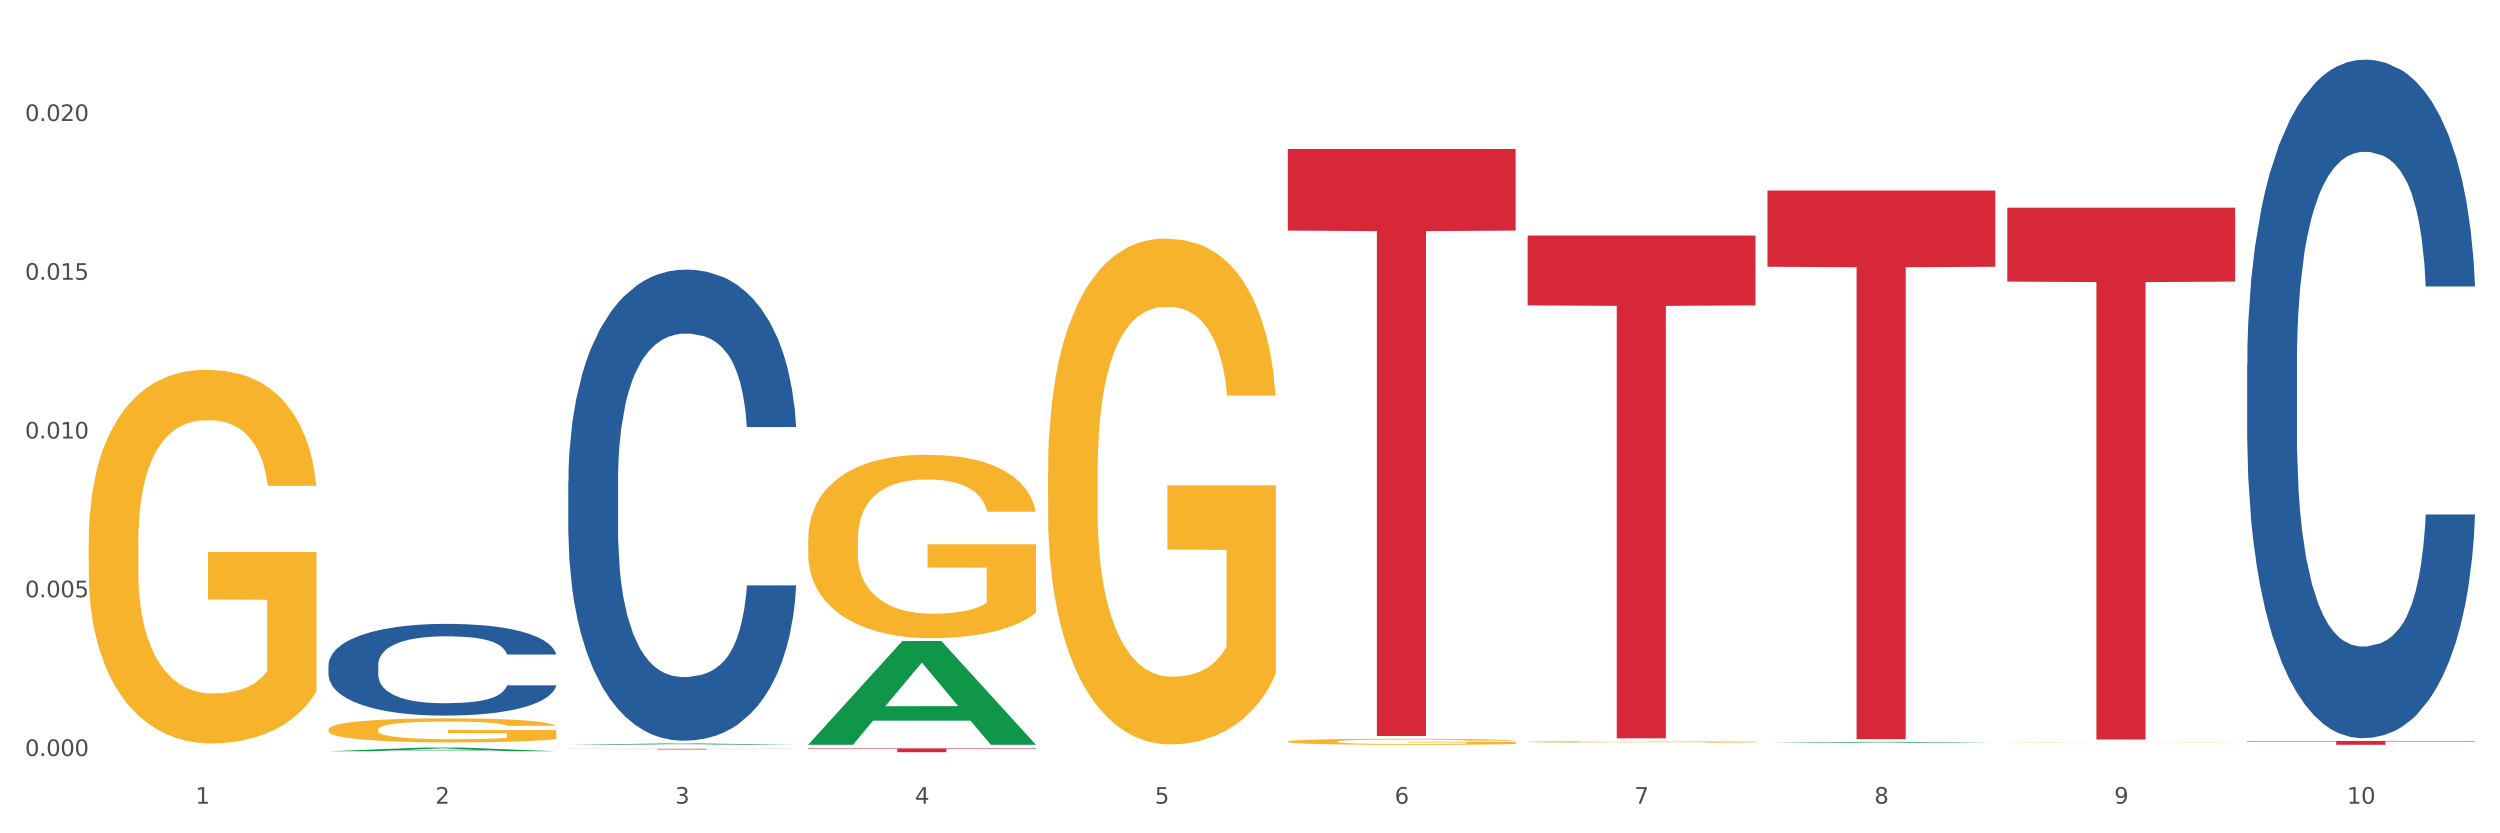
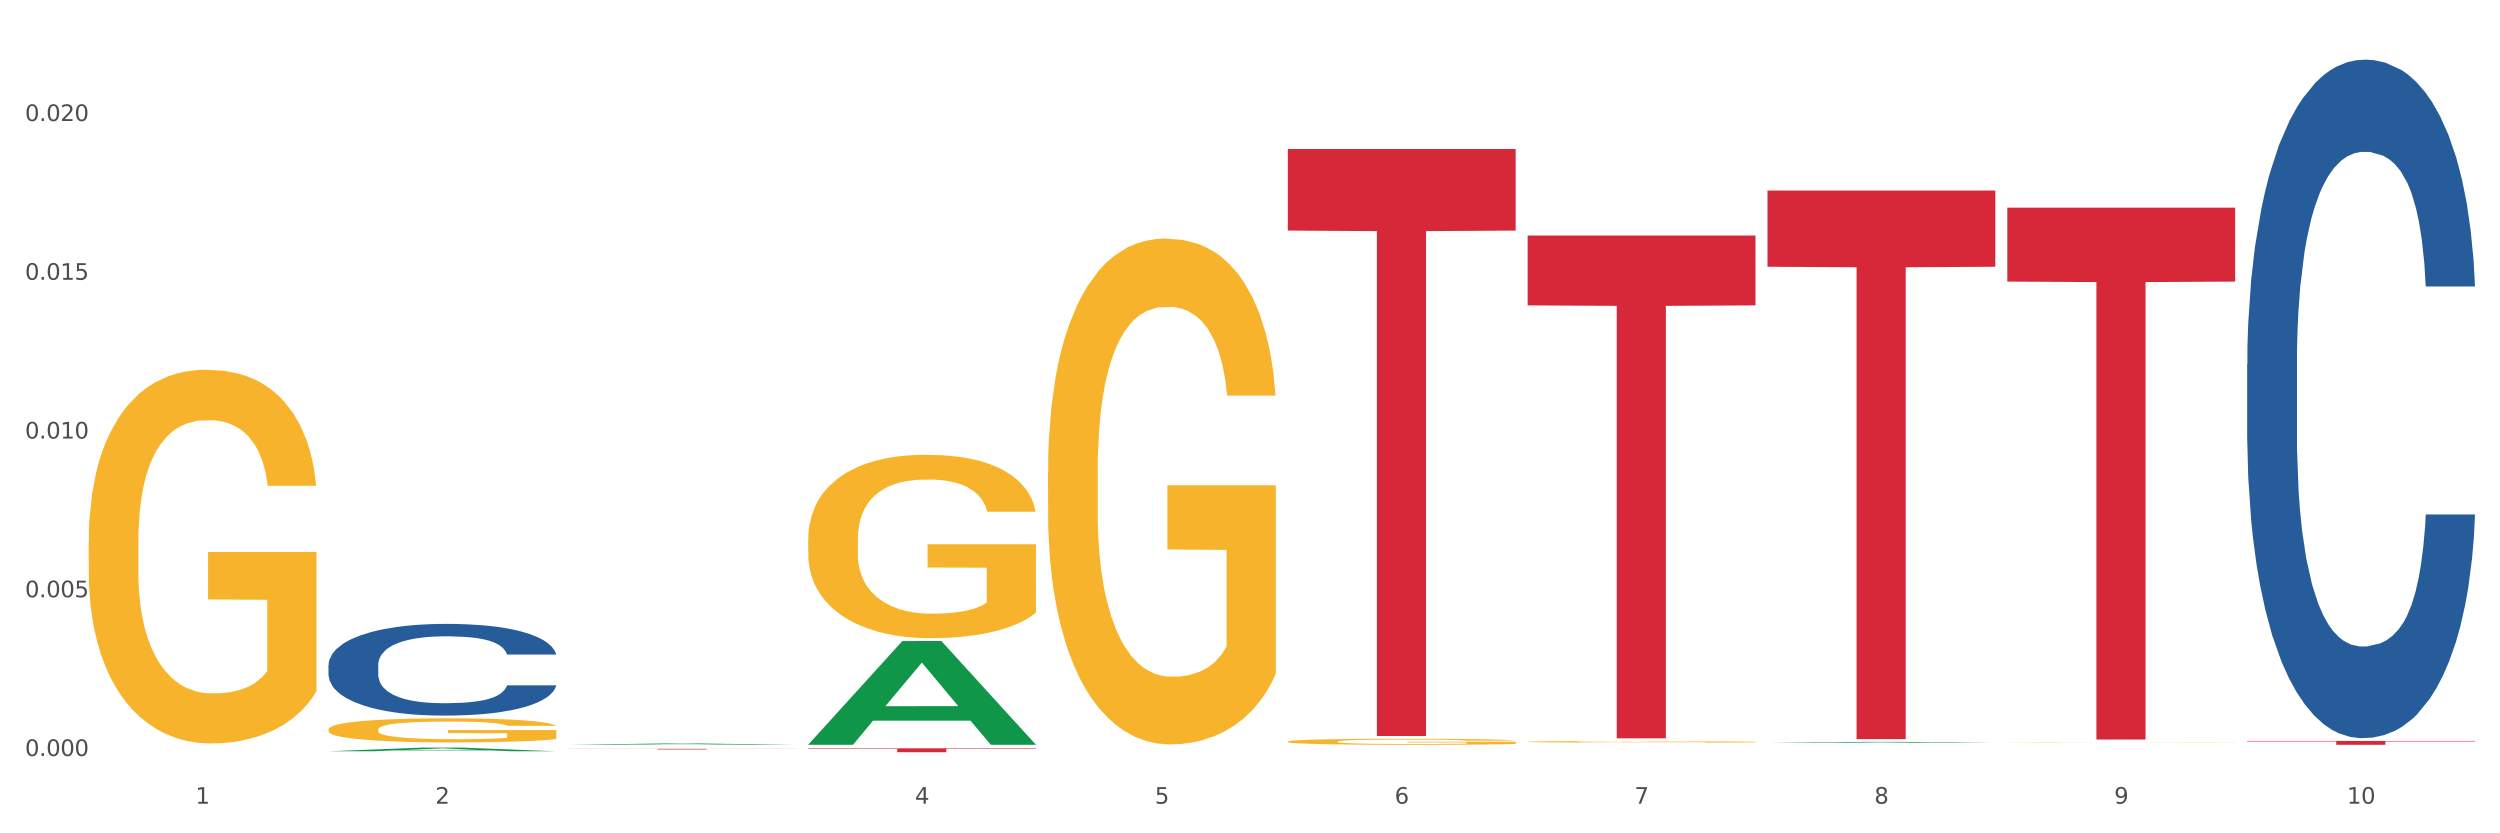
<svg xmlns="http://www.w3.org/2000/svg" xmlns:xlink="http://www.w3.org/1999/xlink" width="1080pt" height="360pt" viewBox="0 0 1080 360" version="1.1">
  <rect x="0" y="0" width="1080" height="360" fill="#333333" stroke="none" />
  <defs>
    <style type="text/css">*{stroke-linejoin: round; stroke-linecap: butt}</style>
  </defs>
  <g id="figure_1">
    <g id="patch_1">
      <path d="M 0 360  L 1080 360  L 1080 0  L 0 0  z " style="fill: #ffffff; stroke: #ffffff; stroke-linejoin: miter" />
    </g>
    <g id="axes_1">
      <g id="matplotlib.axis_1">
        <g id="xtick_1">
          <g id="text_1">
            <g style="fill: #4d4d4d" transform="translate(84.444 347.204) scale(0.096 -0.096)">
              <defs>
                <path id="DejaVuSans-31" d="M 794 531  L 1825 531  L 1825 4091  L 703 3866  L 703 4441  L 1819 4666  L 2450 4666  L 2450 531  L 3481 531  L 3481 0  L 794 0  L 794 531  z " transform="scale(0.016)" />
              </defs>
              <use xlink:href="#DejaVuSans-31" />
            </g>
          </g>
        </g>
        <g id="xtick_2">
          <g id="text_2">
            <g style="fill: #4d4d4d" transform="translate(188.053 347.204) scale(0.096 -0.096)">
              <defs>
                <path id="DejaVuSans-32" d="M 1228 531  L 3431 531  L 3431 0  L 469 0  L 469 531  Q 828 903 1448 1529  Q 2069 2156 2228 2338  Q 2531 2678 2651 2914  Q 2772 3150 2772 3378  Q 2772 3750 2511 3984  Q 2250 4219 1831 4219  Q 1534 4219 1204 4116  Q 875 4013 500 3803  L 500 4441  Q 881 4594 1212 4672  Q 1544 4750 1819 4750  Q 2544 4750 2975 4387  Q 3406 4025 3406 3419  Q 3406 3131 3298 2873  Q 3191 2616 2906 2266  Q 2828 2175 2409 1742  Q 1991 1309 1228 531  z " transform="scale(0.016)" />
              </defs>
              <use xlink:href="#DejaVuSans-32" />
            </g>
          </g>
        </g>
        <g id="xtick_3">
          <g id="text_3">
            <g style="fill: #4d4d4d" transform="translate(291.663 347.204) scale(0.096 -0.096)">
              <defs>
-                 <path id="DejaVuSans-33" d="M 2597 2516  Q 3050 2419 3304 2112  Q 3559 1806 3559 1356  Q 3559 666 3084 287  Q 2609 -91 1734 -91  Q 1441 -91 1130 -33  Q 819 25 488 141  L 488 750  Q 750 597 1062 519  Q 1375 441 1716 441  Q 2309 441 2620 675  Q 2931 909 2931 1356  Q 2931 1769 2642 2001  Q 2353 2234 1838 2234  L 1294 2234  L 1294 2753  L 1863 2753  Q 2328 2753 2575 2939  Q 2822 3125 2822 3475  Q 2822 3834 2567 4026  Q 2313 4219 1838 4219  Q 1578 4219 1281 4162  Q 984 4106 628 3988  L 628 4550  Q 988 4650 1302 4700  Q 1616 4750 1894 4750  Q 2613 4750 3031 4423  Q 3450 4097 3450 3541  Q 3450 3153 3228 2886  Q 3006 2619 2597 2516  z " transform="scale(0.016)" />
-               </defs>
+                 </defs>
              <use xlink:href="#DejaVuSans-33" />
            </g>
          </g>
        </g>
        <g id="xtick_4">
          <g id="text_4">
            <g style="fill: #4d4d4d" transform="translate(395.273 347.204) scale(0.096 -0.096)">
              <defs>
                <path id="DejaVuSans-34" d="M 2419 4116  L 825 1625  L 2419 1625  L 2419 4116  z M 2253 4666  L 3047 4666  L 3047 1625  L 3713 1625  L 3713 1100  L 3047 1100  L 3047 0  L 2419 0  L 2419 1100  L 313 1100  L 313 1709  L 2253 4666  z " transform="scale(0.016)" />
              </defs>
              <use xlink:href="#DejaVuSans-34" />
            </g>
          </g>
        </g>
        <g id="xtick_5">
          <g id="text_5">
            <g style="fill: #4d4d4d" transform="translate(498.883 347.204) scale(0.096 -0.096)">
              <defs>
                <path id="DejaVuSans-35" d="M 691 4666  L 3169 4666  L 3169 4134  L 1269 4134  L 1269 2991  Q 1406 3038 1543 3061  Q 1681 3084 1819 3084  Q 2600 3084 3056 2656  Q 3513 2228 3513 1497  Q 3513 744 3044 326  Q 2575 -91 1722 -91  Q 1428 -91 1123 -41  Q 819 9 494 109  L 494 744  Q 775 591 1075 516  Q 1375 441 1709 441  Q 2250 441 2565 725  Q 2881 1009 2881 1497  Q 2881 1984 2565 2268  Q 2250 2553 1709 2553  Q 1456 2553 1204 2497  Q 953 2441 691 2322  L 691 4666  z " transform="scale(0.016)" />
              </defs>
              <use xlink:href="#DejaVuSans-35" />
            </g>
          </g>
        </g>
        <g id="xtick_6">
          <g id="text_6">
            <g style="fill: #4d4d4d" transform="translate(602.492 347.204) scale(0.096 -0.096)">
              <defs>
                <path id="DejaVuSans-36" d="M 2113 2584  Q 1688 2584 1439 2293  Q 1191 2003 1191 1497  Q 1191 994 1439 701  Q 1688 409 2113 409  Q 2538 409 2786 701  Q 3034 994 3034 1497  Q 3034 2003 2786 2293  Q 2538 2584 2113 2584  z M 3366 4563  L 3366 3988  Q 3128 4100 2886 4159  Q 2644 4219 2406 4219  Q 1781 4219 1451 3797  Q 1122 3375 1075 2522  Q 1259 2794 1537 2939  Q 1816 3084 2150 3084  Q 2853 3084 3261 2657  Q 3669 2231 3669 1497  Q 3669 778 3244 343  Q 2819 -91 2113 -91  Q 1303 -91 875 529  Q 447 1150 447 2328  Q 447 3434 972 4092  Q 1497 4750 2381 4750  Q 2619 4750 2861 4703  Q 3103 4656 3366 4563  z " transform="scale(0.016)" />
              </defs>
              <use xlink:href="#DejaVuSans-36" />
            </g>
          </g>
        </g>
        <g id="xtick_7">
          <g id="text_7">
            <g style="fill: #4d4d4d" transform="translate(706.102 347.204) scale(0.096 -0.096)">
              <defs>
                <path id="DejaVuSans-37" d="M 525 4666  L 3525 4666  L 3525 4397  L 1831 0  L 1172 0  L 2766 4134  L 525 4134  L 525 4666  z " transform="scale(0.016)" />
              </defs>
              <use xlink:href="#DejaVuSans-37" />
            </g>
          </g>
        </g>
        <g id="xtick_8">
          <g id="text_8">
            <g style="fill: #4d4d4d" transform="translate(809.712 347.204) scale(0.096 -0.096)">
              <defs>
                <path id="DejaVuSans-38" d="M 2034 2216  Q 1584 2216 1326 1975  Q 1069 1734 1069 1313  Q 1069 891 1326 650  Q 1584 409 2034 409  Q 2484 409 2743 651  Q 3003 894 3003 1313  Q 3003 1734 2745 1975  Q 2488 2216 2034 2216  z M 1403 2484  Q 997 2584 770 2862  Q 544 3141 544 3541  Q 544 4100 942 4425  Q 1341 4750 2034 4750  Q 2731 4750 3128 4425  Q 3525 4100 3525 3541  Q 3525 3141 3298 2862  Q 3072 2584 2669 2484  Q 3125 2378 3379 2068  Q 3634 1759 3634 1313  Q 3634 634 3220 271  Q 2806 -91 2034 -91  Q 1263 -91 848 271  Q 434 634 434 1313  Q 434 1759 690 2068  Q 947 2378 1403 2484  z M 1172 3481  Q 1172 3119 1398 2916  Q 1625 2713 2034 2713  Q 2441 2713 2670 2916  Q 2900 3119 2900 3481  Q 2900 3844 2670 4047  Q 2441 4250 2034 4250  Q 1625 4250 1398 4047  Q 1172 3844 1172 3481  z " transform="scale(0.016)" />
              </defs>
              <use xlink:href="#DejaVuSans-38" />
            </g>
          </g>
        </g>
        <g id="xtick_9">
          <g id="text_9">
            <g style="fill: #4d4d4d" transform="translate(913.322 347.204) scale(0.096 -0.096)">
              <defs>
                <path id="DejaVuSans-39" d="M 703 97  L 703 672  Q 941 559 1184 500  Q 1428 441 1663 441  Q 2288 441 2617 861  Q 2947 1281 2994 2138  Q 2813 1869 2534 1725  Q 2256 1581 1919 1581  Q 1219 1581 811 2004  Q 403 2428 403 3163  Q 403 3881 828 4315  Q 1253 4750 1959 4750  Q 2769 4750 3195 4129  Q 3622 3509 3622 2328  Q 3622 1225 3098 567  Q 2575 -91 1691 -91  Q 1453 -91 1209 -44  Q 966 3 703 97  z M 1959 2075  Q 2384 2075 2632 2365  Q 2881 2656 2881 3163  Q 2881 3666 2632 3958  Q 2384 4250 1959 4250  Q 1534 4250 1286 3958  Q 1038 3666 1038 3163  Q 1038 2656 1286 2365  Q 1534 2075 1959 2075  z " transform="scale(0.016)" />
              </defs>
              <use xlink:href="#DejaVuSans-39" />
            </g>
          </g>
        </g>
        <g id="xtick_10">
          <g id="text_10">
            <g style="fill: #4d4d4d" transform="translate(1013.877 347.204) scale(0.096 -0.096)">
              <defs>
                <path id="DejaVuSans-30" d="M 2034 4250  Q 1547 4250 1301 3770  Q 1056 3291 1056 2328  Q 1056 1369 1301 889  Q 1547 409 2034 409  Q 2525 409 2770 889  Q 3016 1369 3016 2328  Q 3016 3291 2770 3770  Q 2525 4250 2034 4250  z M 2034 4750  Q 2819 4750 3233 4129  Q 3647 3509 3647 2328  Q 3647 1150 3233 529  Q 2819 -91 2034 -91  Q 1250 -91 836 529  Q 422 1150 422 2328  Q 422 3509 836 4129  Q 1250 4750 2034 4750  z " transform="scale(0.016)" />
              </defs>
              <use xlink:href="#DejaVuSans-31" />
              <use xlink:href="#DejaVuSans-30" transform="translate(63.623 0)" />
            </g>
          </g>
        </g>
        <g id="xtick_11" />
        <g id="xtick_12" />
        <g id="xtick_13" />
        <g id="xtick_14" />
        <g id="xtick_15" />
        <g id="xtick_16" />
        <g id="xtick_17" />
        <g id="xtick_18" />
        <g id="xtick_19" />
      </g>
      <g id="matplotlib.axis_2">
        <g id="ytick_1">
          <g id="text_11">
            <g style="fill: #4d4d4d" transform="translate(10.8 326.599) scale(0.096 -0.096)">
              <defs>
                <path id="DejaVuSans-2e" d="M 684 794  L 1344 794  L 1344 0  L 684 0  L 684 794  z " transform="scale(0.016)" />
              </defs>
              <use xlink:href="#DejaVuSans-30" />
              <use xlink:href="#DejaVuSans-2e" transform="translate(63.623 0)" />
              <use xlink:href="#DejaVuSans-30" transform="translate(95.41 0)" />
              <use xlink:href="#DejaVuSans-30" transform="translate(159.033 0)" />
              <use xlink:href="#DejaVuSans-30" transform="translate(222.656 0)" />
            </g>
          </g>
        </g>
        <g id="ytick_2">
          <g id="text_12">
            <g style="fill: #4d4d4d" transform="translate(10.8 258.021) scale(0.096 -0.096)">
              <use xlink:href="#DejaVuSans-30" />
              <use xlink:href="#DejaVuSans-2e" transform="translate(63.623 0)" />
              <use xlink:href="#DejaVuSans-30" transform="translate(95.41 0)" />
              <use xlink:href="#DejaVuSans-30" transform="translate(159.033 0)" />
              <use xlink:href="#DejaVuSans-35" transform="translate(222.656 0)" />
            </g>
          </g>
        </g>
        <g id="ytick_3">
          <g id="text_13">
            <g style="fill: #4d4d4d" transform="translate(10.8 189.442) scale(0.096 -0.096)">
              <use xlink:href="#DejaVuSans-30" />
              <use xlink:href="#DejaVuSans-2e" transform="translate(63.623 0)" />
              <use xlink:href="#DejaVuSans-30" transform="translate(95.41 0)" />
              <use xlink:href="#DejaVuSans-31" transform="translate(159.033 0)" />
              <use xlink:href="#DejaVuSans-30" transform="translate(222.656 0)" />
            </g>
          </g>
        </g>
        <g id="ytick_4">
          <g id="text_14">
            <g style="fill: #4d4d4d" transform="translate(10.8 120.864) scale(0.096 -0.096)">
              <use xlink:href="#DejaVuSans-30" />
              <use xlink:href="#DejaVuSans-2e" transform="translate(63.623 0)" />
              <use xlink:href="#DejaVuSans-30" transform="translate(95.41 0)" />
              <use xlink:href="#DejaVuSans-31" transform="translate(159.033 0)" />
              <use xlink:href="#DejaVuSans-35" transform="translate(222.656 0)" />
            </g>
          </g>
        </g>
        <g id="ytick_5">
          <g id="text_15">
            <g style="fill: #4d4d4d" transform="translate(10.8 52.286) scale(0.096 -0.096)">
              <use xlink:href="#DejaVuSans-30" />
              <use xlink:href="#DejaVuSans-2e" transform="translate(63.623 0)" />
              <use xlink:href="#DejaVuSans-30" transform="translate(95.41 0)" />
              <use xlink:href="#DejaVuSans-32" transform="translate(159.033 0)" />
              <use xlink:href="#DejaVuSans-30" transform="translate(222.656 0)" />
            </g>
          </g>
        </g>
        <g id="ytick_6" />
        <g id="ytick_7" />
        <g id="ytick_8" />
        <g id="ytick_9" />
      </g>
      <g id="PolyCollection_1">
        <path d="M 141.893 324.55  L 141.994 324.548  L 182.584 322.953  L 199.428 322.952  L 240.322 324.553  L 220.839 324.553  L 212.011 324.18  L 170.102 324.18  L 169.798 324.186  L 161.274 324.553  L 141.893 324.553  L 141.893 324.55  L 175.379 323.958  L 206.734 323.956  L 191.209 323.293  L 191.006 323.29  L 190.803 323.295  L 175.278 323.956  L 175.379 323.958  L 141.893 324.55  z " clip-path="url(#pc1993ee82d)" style="fill: #109648" />
        <path d="M 970.771 157.474  L 970.887 157.207  L 970.887 149.711  L 971.236 139.538  L 972.516 120.798  L 974.145 106.609  L 976.937 90.011  L 978.45 83.05  L 980.428 75.286  L 984.5 62.704  L 989.154 51.995  L 992.411 46.106  L 994.854 42.358  L 1000.323 35.665  L 1003.464 32.72  L 1006.722 30.311  L 1009.514 28.704  L 1014.168 26.83  L 1017.891 26.027  L 1022.196 25.759  L 1025.803 26.027  L 1030.573 27.098  L 1037.554 30.311  L 1040.23 32.185  L 1043.836 35.397  L 1047.56 39.681  L 1050.585 43.964  L 1054.075 50.121  L 1057.682 58.153  L 1061.172 68.326  L 1063.615 77.696  L 1065.593 87.601  L 1067.338 99.648  L 1068.618 112.766  L 1069.2 123.742  L 1047.909 123.742  L 1047.327 113.837  L 1046.163 103.129  L 1045 95.9  L 1043.72 90.011  L 1041.742 83.318  L 1039.997 79.034  L 1037.088 73.948  L 1034.412 70.735  L 1032.202 68.861  L 1029.526 67.255  L 1023.825 65.649  L 1019.753 65.649  L 1017.193 66.184  L 1014.052 67.523  L 1011.376 69.397  L 1008.234 72.609  L 1005.791 76.09  L 1003.348 80.641  L 1001.952 83.853  L 999.857 89.743  L 998.461 94.562  L 996.6 102.861  L 995.553 108.751  L 993.691 124.01  L 992.877 135.254  L 992.528 143.018  L 992.295 151.585  L 992.295 193.348  L 992.993 212.088  L 993.575 220.119  L 994.505 229.221  L 996.251 241.001  L 998.81 252.512  L 1001.486 260.812  L 1003.697 265.898  L 1005.791 269.646  L 1007.885 272.591  L 1010.445 275.268  L 1012.539 276.874  L 1015.681 278.481  L 1019.404 279.284  L 1022.312 279.284  L 1028.246 277.945  L 1030.922 276.607  L 1033.482 274.733  L 1036.274 271.788  L 1038.484 268.575  L 1039.764 266.166  L 1041.859 261.079  L 1043.487 255.725  L 1044.884 249.568  L 1045.814 244.213  L 1046.861 236.182  L 1047.676 227.08  L 1047.909 222.261  L 1069.2 222.261  L 1068.735 231.899  L 1067.92 241.269  L 1066.291 253.851  L 1065.012 261.079  L 1063.034 269.914  L 1060.939 277.41  L 1058.031 285.709  L 1055.355 291.866  L 1052.562 297.221  L 1049.537 302.039  L 1044.069 308.732  L 1042.091 310.606  L 1037.903 313.819  L 1034.645 315.693  L 1029.875 317.567  L 1024.988 318.638  L 1019.869 318.905  L 1015.332 318.37  L 1010.329 316.764  L 1007.187 315.157  L 1003.697 312.748  L 999.625 309  L 995.785 304.449  L 992.179 299.095  L 988.804 292.937  L 985.663 285.977  L 981.591 274.465  L 978.566 263.221  L 976.355 252.78  L 974.843 243.946  L 973.33 232.702  L 972.516 224.938  L 971.236 206.198  L 970.771 188.797  L 970.771 157.474  z " clip-path="url(#pc1993ee82d)" style="fill: #255c99" />
        <path d="M 141.893 315.136  L 142.009 315.127  L 142.009 314.785  L 142.241 314.49  L 143.403 313.777  L 145.147 313.187  L 146.425 312.874  L 147.703 312.617  L 149.214 312.36  L 151.073 312.094  L 154.443 311.704  L 156.535 311.504  L 159.092 311.295  L 163.74 310.991  L 167.11 310.82  L 170.596 310.677  L 176.291 310.506  L 180.009 310.43  L 183.961 310.373  L 188.725 310.335  L 192.328 310.325  L 200.23 310.354  L 206.97 310.44  L 210.224 310.506  L 214.407 310.62  L 216.615 310.696  L 220.218 310.848  L 223.937 311.048  L 226.493 311.219  L 230.328 311.542  L 233.233 311.866  L 235.906 312.265  L 237.301 312.541  L 238.346 312.797  L 239.276 313.092  L 240.206 313.558  L 219.288 313.558  L 218.475 313.225  L 217.196 312.912  L 215.337 312.607  L 213.71 312.417  L 210.921 312.179  L 208.364 312.027  L 205.692 311.913  L 202.438 311.818  L 199.881 311.771  L 196.279 311.733  L 189.19 311.742  L 184.425 311.818  L 181.171 311.913  L 179.08 311.999  L 177.22 312.094  L 175.129 312.227  L 172.688 312.427  L 170.945 312.607  L 169.202 312.835  L 167.807 313.064  L 166.529 313.33  L 165.483 313.615  L 164.67 313.91  L 163.973 314.271  L 163.391 314.87  L 163.391 316.173  L 163.624 316.467  L 164.205 316.857  L 164.902 317.152  L 166.064 317.504  L 167.11 317.742  L 169.086 318.084  L 171.294 318.369  L 173.037 318.55  L 174.78 318.702  L 177.801 318.911  L 181.171 319.082  L 184.077 319.187  L 188.028 319.282  L 190.701 319.32  L 193.025 319.339  L 198.719 319.339  L 202.786 319.31  L 207.319 319.244  L 210.805 319.158  L 213.71 319.054  L 216.964 318.882  L 219.056 318.721  L 219.056 316.734  L 193.49 316.724  L 193.49 315.403  L 240.322 315.403  L 240.322 319.282  L 238.346 319.481  L 236.138 319.662  L 233.814 319.824  L 230.328 320.023  L 226.144 320.214  L 222.426 320.347  L 218.475 320.461  L 213.826 320.565  L 207.783 320.66  L 204.065 320.698  L 199.416 320.727  L 193.955 320.736  L 189.19 320.717  L 184.542 320.67  L 179.661 320.584  L 174.896 320.461  L 171.294 320.337  L 167.691 320.185  L 163.856 319.985  L 160.835 319.795  L 158.511 319.624  L 155.954 319.405  L 153.165 319.12  L 151.073 318.863  L 149.214 318.597  L 147.238 318.255  L 145.844 317.96  L 144.449 317.589  L 143.636 317.314  L 142.706 316.886  L 142.009 316.287  L 141.893 315.136  z " clip-path="url(#pc1993ee82d)" style="fill: #f7b32b" />
        <path d="M 970.771 320.094  L 1069.2 320.094  L 1069.2 320.326  L 1030.481 320.328  L 1030.481 321.763  L 1009.256 321.763  L 1009.256 320.328  L 970.771 320.326  L 970.771 320.096  L 970.771 320.094  z " clip-path="url(#pc1993ee82d)" style="fill: #d62839" />
        <path d="M 867.161 89.72  L 965.59 89.72  L 965.59 121.647  L 926.872 121.863  L 926.872 319.467  L 905.646 319.467  L 905.646 121.863  L 867.161 121.647  L 867.161 89.936  L 867.161 89.72  z " clip-path="url(#pc1993ee82d)" style="fill: #d62839" />
        <path d="M 763.551 82.302  L 861.981 82.302  L 861.981 115.238  L 823.262 115.46  L 823.262 319.308  L 802.037 319.308  L 802.037 115.46  L 763.551 115.238  L 763.551 82.524  L 763.551 82.302  z " clip-path="url(#pc1993ee82d)" style="fill: #d62839" />
        <path d="M 659.941 101.744  L 758.371 101.744  L 758.371 131.931  L 719.652 132.135  L 719.652 318.963  L 698.427 318.963  L 698.427 132.135  L 659.941 131.931  L 659.941 101.948  L 659.941 101.744  z " clip-path="url(#pc1993ee82d)" style="fill: #d62839" />
-         <path d="M 245.502 207.916  L 245.619 207.73  L 245.619 202.525  L 245.968 195.462  L 247.248 182.451  L 248.877 172.599  L 251.669 161.075  L 253.181 156.242  L 255.159 150.852  L 259.231 142.115  L 263.885 134.68  L 267.143 130.591  L 269.586 127.989  L 275.055 123.342  L 278.196 121.297  L 281.454 119.624  L 284.246 118.509  L 288.9 117.208  L 292.623 116.65  L 296.928 116.464  L 300.534 116.65  L 305.305 117.394  L 312.285 119.624  L 314.961 120.925  L 318.568 123.156  L 322.291 126.13  L 325.316 129.104  L 328.807 133.379  L 332.413 138.955  L 335.904 146.019  L 338.347 152.524  L 340.325 159.402  L 342.07 167.766  L 343.35 176.874  L 343.932 184.495  L 322.64 184.495  L 322.059 177.618  L 320.895 170.183  L 319.732 165.164  L 318.452 161.075  L 316.474 156.428  L 314.729 153.454  L 311.82 149.922  L 309.144 147.692  L 306.934 146.391  L 304.258 145.275  L 298.557 144.16  L 294.484 144.16  L 291.925 144.532  L 288.783 145.461  L 286.107 146.762  L 282.966 148.993  L 280.523 151.409  L 278.08 154.569  L 276.683 156.8  L 274.589 160.889  L 273.193 164.235  L 271.331 169.997  L 270.284 174.086  L 268.423 184.681  L 267.608 192.488  L 267.259 197.878  L 267.027 203.826  L 267.027 232.823  L 267.725 245.835  L 268.306 251.411  L 269.237 257.731  L 270.982 265.909  L 273.542 273.902  L 276.218 279.664  L 278.429 283.196  L 280.523 285.798  L 282.617 287.843  L 285.177 289.702  L 287.271 290.817  L 290.412 291.932  L 294.135 292.49  L 297.044 292.49  L 302.978 291.56  L 305.654 290.631  L 308.213 289.33  L 311.006 287.285  L 313.216 285.055  L 314.496 283.382  L 316.59 279.85  L 318.219 276.133  L 319.615 271.857  L 320.546 268.14  L 321.593 262.564  L 322.408 256.244  L 322.64 252.898  L 343.932 252.898  L 343.466 259.59  L 342.652 266.095  L 341.023 274.831  L 339.743 279.85  L 337.765 285.984  L 335.671 291.189  L 332.762 296.951  L 330.087 301.226  L 327.294 304.944  L 324.269 308.289  L 318.801 312.936  L 316.823 314.237  L 312.635 316.468  L 309.377 317.769  L 304.607 319.07  L 299.72 319.814  L 294.601 320  L 290.063 319.628  L 285.06 318.513  L 281.919 317.397  L 278.429 315.724  L 274.356 313.122  L 270.517 309.962  L 266.91 306.245  L 263.536 301.97  L 260.395 297.137  L 256.323 289.144  L 253.298 281.337  L 251.087 274.088  L 249.575 267.954  L 248.062 260.147  L 247.248 254.757  L 245.968 241.745  L 245.502 229.663  L 245.502 207.916  z " clip-path="url(#pc1993ee82d)" style="fill: #255c99" />
        <path d="M 556.332 64.371  L 654.761 64.371  L 654.761 99.612  L 616.042 99.85  L 616.042 317.959  L 594.817 317.959  L 594.817 99.85  L 556.332 99.612  L 556.332 64.609  L 556.332 64.371  z " clip-path="url(#pc1993ee82d)" style="fill: #d62839" />
        <path d="M 245.502 323.491  L 343.932 323.491  L 343.932 323.53  L 305.213 323.53  L 305.213 323.771  L 283.988 323.771  L 283.988 323.53  L 245.502 323.53  L 245.502 323.491  L 245.502 323.491  z " clip-path="url(#pc1993ee82d)" style="fill: #d62839" />
        <path d="M 867.161 320.715  L 867.277 320.715  L 867.277 320.711  L 867.51 320.707  L 868.672 320.698  L 870.415 320.691  L 871.693 320.687  L 872.971 320.684  L 874.482 320.681  L 876.342 320.677  L 879.712 320.673  L 881.803 320.67  L 884.36 320.668  L 889.008 320.664  L 892.378 320.662  L 895.865 320.66  L 901.559 320.658  L 905.278 320.657  L 909.229 320.656  L 913.993 320.656  L 917.596 320.656  L 925.498 320.656  L 932.238 320.657  L 935.492 320.658  L 939.676 320.659  L 941.884 320.66  L 945.486 320.662  L 949.205 320.664  L 951.761 320.667  L 955.596 320.671  L 958.501 320.675  L 961.174 320.68  L 962.569 320.683  L 963.615 320.686  L 964.544 320.69  L 965.474 320.695  L 944.556 320.695  L 943.743 320.691  L 942.465 320.687  L 940.605 320.684  L 938.978 320.681  L 936.189 320.678  L 933.633 320.677  L 930.96 320.675  L 927.706 320.674  L 925.149 320.673  L 921.547 320.673  L 914.458 320.673  L 909.694 320.674  L 906.44 320.675  L 904.348 320.676  L 902.489 320.677  L 900.397 320.679  L 897.956 320.682  L 896.213 320.684  L 894.47 320.687  L 893.076 320.689  L 891.797 320.693  L 890.751 320.696  L 889.938 320.7  L 889.241 320.704  L 888.66 320.712  L 888.66 320.728  L 888.892 320.731  L 889.473 320.736  L 890.17 320.74  L 891.333 320.744  L 892.378 320.747  L 894.354 320.751  L 896.562 320.755  L 898.305 320.757  L 900.048 320.759  L 903.07 320.762  L 906.44 320.764  L 909.345 320.765  L 913.296 320.766  L 915.969 320.767  L 918.293 320.767  L 923.987 320.767  L 928.055 320.767  L 932.587 320.766  L 936.073 320.765  L 938.978 320.763  L 942.232 320.761  L 944.324 320.759  L 944.324 320.735  L 918.758 320.735  L 918.758 320.718  L 965.59 320.718  L 965.59 320.766  L 963.615 320.769  L 961.407 320.771  L 959.083 320.773  L 955.596 320.775  L 951.413 320.778  L 947.694 320.779  L 943.743 320.781  L 939.095 320.782  L 933.052 320.783  L 929.333 320.784  L 924.685 320.784  L 919.223 320.784  L 914.458 320.784  L 909.81 320.783  L 904.929 320.782  L 900.164 320.781  L 896.562 320.779  L 892.959 320.777  L 889.125 320.775  L 886.103 320.773  L 883.779 320.77  L 881.222 320.768  L 878.433 320.764  L 876.342 320.761  L 874.482 320.758  L 872.507 320.754  L 871.112 320.75  L 869.718 320.745  L 868.904 320.742  L 867.974 320.737  L 867.277 320.729  L 867.161 320.715  z " clip-path="url(#pc1993ee82d)" style="fill: #f7b32b" />
        <path d="M 659.941 320.449  L 660.058 320.448  L 660.058 320.427  L 660.29 320.409  L 661.452 320.365  L 663.195 320.329  L 664.474 320.309  L 665.752 320.293  L 667.263 320.277  L 669.122 320.261  L 672.492 320.237  L 674.584 320.224  L 677.14 320.212  L 681.789 320.193  L 685.159 320.182  L 688.645 320.173  L 694.339 320.163  L 698.058 320.158  L 702.009 320.155  L 706.774 320.152  L 710.376 320.152  L 718.279 320.153  L 725.019 320.159  L 728.273 320.163  L 732.456 320.17  L 734.664 320.175  L 738.267 320.184  L 741.985 320.196  L 744.542 320.207  L 748.377 320.227  L 751.282 320.247  L 753.955 320.272  L 755.349 320.289  L 756.395 320.304  L 757.325 320.323  L 758.255 320.351  L 737.337 320.351  L 736.523 320.331  L 735.245 320.311  L 733.386 320.293  L 731.759 320.281  L 728.97 320.266  L 726.413 320.257  L 723.74 320.25  L 720.487 320.244  L 717.93 320.241  L 714.327 320.239  L 707.239 320.239  L 702.474 320.244  L 699.22 320.25  L 697.128 320.255  L 695.269 320.261  L 693.177 320.269  L 690.737 320.281  L 688.994 320.293  L 687.251 320.307  L 685.856 320.321  L 684.578 320.337  L 683.532 320.355  L 682.719 320.373  L 682.021 320.396  L 681.44 320.433  L 681.44 320.513  L 681.673 320.531  L 682.254 320.555  L 682.951 320.574  L 684.113 320.595  L 685.159 320.61  L 687.134 320.631  L 689.342 320.649  L 691.086 320.66  L 692.829 320.669  L 695.85 320.682  L 699.22 320.693  L 702.125 320.699  L 706.077 320.705  L 708.749 320.708  L 711.074 320.709  L 716.768 320.709  L 720.835 320.707  L 725.367 320.703  L 728.854 320.698  L 731.759 320.691  L 735.013 320.681  L 737.104 320.671  L 737.104 320.548  L 711.538 320.547  L 711.538 320.465  L 758.371 320.465  L 758.371 320.705  L 756.395 320.718  L 754.187 320.729  L 751.863 320.739  L 748.377 320.751  L 744.193 320.763  L 740.475 320.771  L 736.523 320.778  L 731.875 320.785  L 725.832 320.79  L 722.113 320.793  L 717.465 320.795  L 712.003 320.795  L 707.239 320.794  L 702.59 320.791  L 697.71 320.786  L 692.945 320.778  L 689.342 320.77  L 685.74 320.761  L 681.905 320.749  L 678.884 320.737  L 676.559 320.726  L 674.003 320.713  L 671.214 320.695  L 669.122 320.679  L 667.263 320.663  L 665.287 320.642  L 663.893 320.624  L 662.498 320.601  L 661.685 320.584  L 660.755 320.557  L 660.058 320.52  L 659.941 320.449  z " clip-path="url(#pc1993ee82d)" style="fill: #f7b32b" />
        <path d="M 556.332 320.357  L 556.448 320.354  L 556.448 320.268  L 556.68 320.194  L 557.842 320.015  L 559.586 319.867  L 560.864 319.788  L 562.142 319.724  L 563.653 319.659  L 565.512 319.592  L 568.882 319.495  L 570.974 319.444  L 573.531 319.392  L 578.179 319.315  L 581.549 319.272  L 585.035 319.237  L 590.73 319.194  L 594.448 319.175  L 598.4 319.16  L 603.164 319.151  L 606.767 319.148  L 614.669 319.155  L 621.409 319.177  L 624.663 319.194  L 628.846 319.222  L 631.054 319.241  L 634.657 319.28  L 638.375 319.33  L 640.932 319.373  L 644.767 319.454  L 647.672 319.535  L 650.345 319.635  L 651.74 319.705  L 652.785 319.769  L 653.715 319.843  L 654.645 319.96  L 633.727 319.96  L 632.914 319.877  L 631.635 319.798  L 629.776 319.721  L 628.149 319.674  L 625.36 319.614  L 622.803 319.576  L 620.131 319.547  L 616.877 319.523  L 614.32 319.511  L 610.718 319.502  L 603.629 319.504  L 598.864 319.523  L 595.61 319.547  L 593.519 319.569  L 591.659 319.592  L 589.568 319.626  L 587.127 319.676  L 585.384 319.721  L 583.641 319.779  L 582.246 319.836  L 580.968 319.903  L 579.922 319.974  L 579.109 320.049  L 578.412 320.139  L 577.83 320.29  L 577.83 320.617  L 578.063 320.691  L 578.644 320.789  L 579.341 320.863  L 580.503 320.951  L 581.549 321.011  L 583.525 321.097  L 585.733 321.168  L 587.476 321.214  L 589.219 321.252  L 592.24 321.305  L 595.61 321.348  L 598.516 321.374  L 602.467 321.398  L 605.14 321.407  L 607.464 321.412  L 613.158 321.412  L 617.225 321.405  L 621.758 321.388  L 625.244 321.367  L 628.149 321.34  L 631.403 321.297  L 633.495 321.257  L 633.495 320.758  L 607.929 320.755  L 607.929 320.423  L 654.761 320.423  L 654.761 321.398  L 652.785 321.448  L 650.577 321.493  L 648.253 321.534  L 644.767 321.584  L 640.583 321.632  L 636.865 321.665  L 632.914 321.694  L 628.265 321.72  L 622.222 321.744  L 618.504 321.753  L 613.855 321.761  L 608.394 321.763  L 603.629 321.758  L 598.981 321.746  L 594.1 321.725  L 589.335 321.694  L 585.733 321.663  L 582.13 321.625  L 578.295 321.574  L 575.274 321.527  L 572.95 321.484  L 570.393 321.429  L 567.604 321.357  L 565.512 321.293  L 563.653 321.226  L 561.677 321.14  L 560.283 321.066  L 558.888 320.973  L 558.075 320.903  L 557.145 320.796  L 556.448 320.645  L 556.332 320.357  z " clip-path="url(#pc1993ee82d)" style="fill: #f7b32b" />
        <path d="M 452.722 204.039  L 452.838 203.84  L 452.838 196.655  L 453.071 190.468  L 454.233 175.5  L 455.976 163.127  L 457.254 156.541  L 458.532 151.152  L 460.043 145.764  L 461.903 140.176  L 465.273 131.993  L 467.364 127.802  L 469.921 123.411  L 474.569 117.025  L 477.939 113.433  L 481.426 110.439  L 487.12 106.847  L 490.839 105.25  L 494.79 104.053  L 499.554 103.254  L 503.157 103.055  L 511.059 103.654  L 517.799 105.45  L 521.053 106.847  L 525.237 109.242  L 527.445 110.838  L 531.047 114.031  L 534.766 118.222  L 537.322 121.815  L 541.157 128.6  L 544.062 135.386  L 546.735 143.768  L 548.13 149.556  L 549.176 154.944  L 550.105 161.131  L 551.035 170.91  L 530.117 170.91  L 529.304 163.925  L 528.026 157.339  L 526.166 150.953  L 524.539 146.961  L 521.75 141.972  L 519.194 138.779  L 516.521 136.384  L 513.267 134.388  L 510.71 133.39  L 507.108 132.592  L 500.019 132.791  L 495.255 134.388  L 492.001 136.384  L 489.909 138.18  L 488.05 140.176  L 485.958 142.97  L 483.517 147.161  L 481.774 150.953  L 480.031 155.742  L 478.637 160.532  L 477.358 166.12  L 476.312 172.107  L 475.499 178.294  L 474.802 185.878  L 474.221 198.451  L 474.221 225.793  L 474.453 231.979  L 475.034 240.162  L 475.731 246.349  L 476.894 253.733  L 477.939 258.722  L 479.915 265.907  L 482.123 271.894  L 483.866 275.686  L 485.609 278.879  L 488.631 283.27  L 492.001 286.862  L 494.906 289.057  L 498.857 291.053  L 501.53 291.851  L 503.854 292.251  L 509.548 292.251  L 513.616 291.652  L 518.148 290.255  L 521.634 288.459  L 524.539 286.263  L 527.793 282.671  L 529.885 279.278  L 529.885 237.567  L 504.319 237.368  L 504.319 209.627  L 551.151 209.627  L 551.151 291.053  L 549.176 295.244  L 546.968 299.036  L 544.644 302.429  L 541.157 306.62  L 536.974 310.611  L 533.255 313.405  L 529.304 315.8  L 524.656 317.996  L 518.613 319.991  L 514.894 320.79  L 510.246 321.388  L 504.784 321.588  L 500.019 321.189  L 495.371 320.191  L 490.49 318.395  L 485.725 315.8  L 482.123 313.206  L 478.52 310.013  L 474.686 305.822  L 471.664 301.83  L 469.34 298.238  L 466.783 293.648  L 463.994 287.66  L 461.903 282.272  L 460.043 276.684  L 458.068 269.499  L 456.673 263.312  L 455.279 255.529  L 454.465 249.741  L 453.535 240.761  L 452.838 228.188  L 452.722 204.039  z " clip-path="url(#pc1993ee82d)" style="fill: #f7b32b" />
        <path d="M 349.112 233.084  L 349.228 233.012  L 349.228 230.407  L 349.461 228.163  L 350.623 222.736  L 352.366 218.249  L 353.644 215.861  L 354.923 213.907  L 356.433 211.953  L 358.293 209.927  L 361.663 206.96  L 363.755 205.44  L 366.311 203.848  L 370.96 201.532  L 374.33 200.229  L 377.816 199.144  L 383.51 197.841  L 387.229 197.262  L 391.18 196.828  L 395.945 196.539  L 399.547 196.466  L 407.449 196.683  L 414.189 197.335  L 417.443 197.841  L 421.627 198.71  L 423.835 199.289  L 427.437 200.447  L 431.156 201.966  L 433.713 203.269  L 437.548 205.729  L 440.453 208.19  L 443.126 211.229  L 444.52 213.328  L 445.566 215.282  L 446.496 217.525  L 447.425 221.071  L 426.508 221.071  L 425.694 218.538  L 424.416 216.15  L 422.557 213.835  L 420.93 212.387  L 418.141 210.578  L 415.584 209.42  L 412.911 208.552  L 409.657 207.828  L 407.101 207.466  L 403.498 207.177  L 396.409 207.249  L 391.645 207.828  L 388.391 208.552  L 386.299 209.203  L 384.44 209.927  L 382.348 210.94  L 379.908 212.46  L 378.165 213.835  L 376.421 215.571  L 375.027 217.308  L 373.749 219.334  L 372.703 221.505  L 371.889 223.749  L 371.192 226.499  L 370.611 231.058  L 370.611 240.972  L 370.843 243.216  L 371.424 246.183  L 372.122 248.426  L 373.284 251.104  L 374.33 252.913  L 376.305 255.518  L 378.513 257.689  L 380.256 259.064  L 381.999 260.222  L 385.021 261.814  L 388.391 263.117  L 391.296 263.913  L 395.247 264.637  L 397.92 264.926  L 400.244 265.071  L 405.939 265.071  L 410.006 264.854  L 414.538 264.347  L 418.024 263.696  L 420.93 262.9  L 424.183 261.597  L 426.275 260.367  L 426.275 245.242  L 400.709 245.17  L 400.709 235.111  L 447.542 235.111  L 447.542 264.637  L 445.566 266.156  L 443.358 267.531  L 441.034 268.761  L 437.548 270.281  L 433.364 271.729  L 429.645 272.742  L 425.694 273.61  L 421.046 274.406  L 415.003 275.13  L 411.284 275.419  L 406.636 275.636  L 401.174 275.709  L 396.409 275.564  L 391.761 275.202  L 386.88 274.551  L 382.116 273.61  L 378.513 272.669  L 374.911 271.511  L 371.076 269.992  L 368.054 268.544  L 365.73 267.242  L 363.174 265.577  L 360.385 263.406  L 358.293 261.452  L 356.433 259.426  L 354.458 256.821  L 353.063 254.577  L 351.669 251.755  L 350.855 249.656  L 349.926 246.4  L 349.228 241.841  L 349.112 233.084  z " clip-path="url(#pc1993ee82d)" style="fill: #f7b32b" />
        <path d="M 349.112 323.275  L 447.542 323.275  L 447.542 323.508  L 408.823 323.51  L 408.823 324.95  L 387.598 324.95  L 387.598 323.51  L 349.112 323.508  L 349.112 323.277  L 349.112 323.275  z " clip-path="url(#pc1993ee82d)" style="fill: #d62839" />
        <path d="M 141.893 287.319  L 142.009 287.283  L 142.009 286.27  L 142.358 284.895  L 143.638 282.362  L 145.267 280.445  L 148.059 278.201  L 149.572 277.261  L 151.55 276.211  L 155.622 274.511  L 160.276 273.064  L 163.533 272.268  L 165.977 271.761  L 171.445 270.857  L 174.586 270.459  L 177.844 270.133  L 180.636 269.916  L 185.29 269.663  L 189.013 269.554  L 193.318 269.518  L 196.925 269.554  L 201.695 269.699  L 208.676 270.133  L 211.352 270.386  L 214.958 270.82  L 218.682 271.399  L 221.707 271.978  L 225.197 272.81  L 228.804 273.896  L 232.294 275.271  L 234.737 276.537  L 236.715 277.876  L 238.46 279.504  L 239.74 281.277  L 240.322 282.76  L 219.031 282.76  L 218.449 281.422  L 217.285 279.974  L 216.122 278.997  L 214.842 278.201  L 212.864 277.297  L 211.119 276.718  L 208.21 276.031  L 205.534 275.596  L 203.324 275.343  L 200.648 275.126  L 194.947 274.909  L 190.875 274.909  L 188.315 274.981  L 185.174 275.162  L 182.498 275.415  L 179.356 275.85  L 176.913 276.32  L 174.47 276.935  L 173.074 277.369  L 170.979 278.165  L 169.583 278.817  L 167.722 279.938  L 166.675 280.734  L 164.813 282.797  L 163.999 284.316  L 163.65 285.365  L 163.417 286.523  L 163.417 292.168  L 164.115 294.7  L 164.697 295.786  L 165.627 297.016  L 167.373 298.608  L 169.932 300.164  L 172.608 301.285  L 174.819 301.973  L 176.913 302.479  L 179.007 302.877  L 181.567 303.239  L 183.661 303.456  L 186.803 303.673  L 190.526 303.782  L 193.434 303.782  L 199.368 303.601  L 202.044 303.42  L 204.604 303.167  L 207.396 302.769  L 209.606 302.335  L 210.886 302.009  L 212.981 301.321  L 214.609 300.598  L 216.006 299.766  L 216.936 299.042  L 217.983 297.957  L 218.798 296.726  L 219.031 296.075  L 240.322 296.075  L 239.857 297.378  L 239.042 298.644  L 237.413 300.345  L 236.134 301.321  L 234.156 302.515  L 232.061 303.529  L 229.153 304.65  L 226.477 305.482  L 223.684 306.206  L 220.659 306.857  L 215.191 307.762  L 213.213 308.015  L 209.025 308.449  L 205.767 308.702  L 200.997 308.956  L 196.11 309.1  L 190.991 309.137  L 186.454 309.064  L 181.451 308.847  L 178.309 308.63  L 174.819 308.304  L 170.747 307.798  L 166.907 307.183  L 163.301 306.459  L 159.926 305.627  L 156.785 304.686  L 152.713 303.131  L 149.688 301.611  L 147.477 300.2  L 145.965 299.006  L 144.452 297.486  L 143.638 296.437  L 142.358 293.904  L 141.893 291.552  L 141.893 287.319  z " clip-path="url(#pc1993ee82d)" style="fill: #255c99" />
        <path d="M 38.283 234.336  L 38.399 234.189  L 38.399 228.881  L 38.632 224.31  L 39.794 213.252  L 41.537 204.111  L 42.815 199.246  L 44.093 195.265  L 45.604 191.284  L 47.464 187.156  L 50.834 181.111  L 52.925 178.014  L 55.482 174.771  L 60.13 170.053  L 63.5 167.399  L 66.987 165.187  L 72.681 162.533  L 76.4 161.354  L 80.351 160.469  L 85.115 159.879  L 88.718 159.732  L 96.62 160.174  L 103.36 161.501  L 106.614 162.533  L 110.798 164.303  L 113.006 165.482  L 116.608 167.841  L 120.327 170.937  L 122.883 173.591  L 126.718 178.604  L 129.623 183.617  L 132.296 189.81  L 133.691 194.085  L 134.737 198.066  L 135.666 202.637  L 136.596 209.861  L 115.678 209.861  L 114.865 204.701  L 113.587 199.835  L 111.727 195.117  L 110.1 192.169  L 107.311 188.483  L 104.755 186.124  L 102.082 184.354  L 98.828 182.88  L 96.271 182.143  L 92.669 181.553  L 85.58 181.7  L 80.816 182.88  L 77.562 184.354  L 75.47 185.681  L 73.611 187.156  L 71.519 189.22  L 69.078 192.316  L 67.335 195.117  L 65.592 198.656  L 64.198 202.194  L 62.919 206.323  L 61.873 210.746  L 61.06 215.317  L 60.363 220.919  L 59.782 230.208  L 59.782 250.407  L 60.014 254.978  L 60.595 261.023  L 61.292 265.593  L 62.455 271.049  L 63.5 274.735  L 65.476 280.042  L 67.684 284.466  L 69.427 287.267  L 71.17 289.626  L 74.192 292.87  L 77.562 295.523  L 80.467 297.145  L 84.418 298.62  L 87.091 299.209  L 89.415 299.504  L 95.109 299.504  L 99.177 299.062  L 103.709 298.03  L 107.195 296.703  L 110.1 295.081  L 113.354 292.427  L 115.446 289.921  L 115.446 259.106  L 89.88 258.959  L 89.88 238.464  L 136.712 238.464  L 136.712 298.62  L 134.737 301.716  L 132.529 304.517  L 130.205 307.024  L 126.718 310.12  L 122.535 313.069  L 118.816 315.133  L 114.865 316.902  L 110.217 318.524  L 104.174 319.998  L 100.455 320.588  L 95.807 321.03  L 90.345 321.178  L 85.58 320.883  L 80.932 320.146  L 76.051 318.819  L 71.286 316.902  L 67.684 314.985  L 64.081 312.626  L 60.247 309.53  L 57.225 306.581  L 54.901 303.928  L 52.344 300.536  L 49.555 296.113  L 47.464 292.132  L 45.604 288.004  L 43.629 282.696  L 42.234 278.126  L 40.84 272.376  L 40.026 268.1  L 39.096 261.465  L 38.399 252.176  L 38.283 234.336  z " clip-path="url(#pc1993ee82d)" style="fill: #f7b32b" />
        <path d="M 245.502 321.762  L 245.604 321.761  L 286.193 321.189  L 303.038 321.188  L 343.932 321.763  L 324.449 321.763  L 315.621 321.629  L 273.712 321.629  L 273.408 321.631  L 264.884 321.763  L 245.502 321.763  L 245.502 321.762  L 278.989 321.549  L 310.344 321.549  L 294.819 321.311  L 294.616 321.31  L 294.413 321.311  L 278.887 321.549  L 278.989 321.549  L 245.502 321.762  z " clip-path="url(#pc1993ee82d)" style="fill: #109648" />
        <path d="M 349.112 321.679  L 349.214 321.637  L 389.803 276.94  L 406.648 276.898  L 447.542 321.763  L 428.059 321.763  L 419.23 311.315  L 377.322 311.315  L 377.017 311.484  L 368.494 321.763  L 349.112 321.763  L 349.112 321.679  L 382.598 305.081  L 413.954 305.039  L 398.428 286.46  L 398.225 286.376  L 398.022 286.503  L 382.497 305.039  L 382.598 305.081  L 349.112 321.679  z " clip-path="url(#pc1993ee82d)" style="fill: #109648" />
        <path d="M 763.551 320.956  L 763.653 320.956  L 804.242 320.497  L 821.087 320.496  L 861.981 320.957  L 842.498 320.957  L 833.669 320.85  L 791.761 320.85  L 791.456 320.852  L 782.933 320.957  L 763.551 320.957  L 763.551 320.956  L 797.037 320.786  L 828.393 320.785  L 812.867 320.595  L 812.664 320.594  L 812.461 320.595  L 796.936 320.785  L 797.037 320.786  L 763.551 320.956  z " clip-path="url(#pc1993ee82d)" style="fill: #109648" />
      </g>
    </g>
  </g>
  <defs>
    <clipPath id="pc1993ee82d">
      <rect x="38.283" y="10.8" width="1030.917" height="329.109" />
    </clipPath>
  </defs>
</svg>